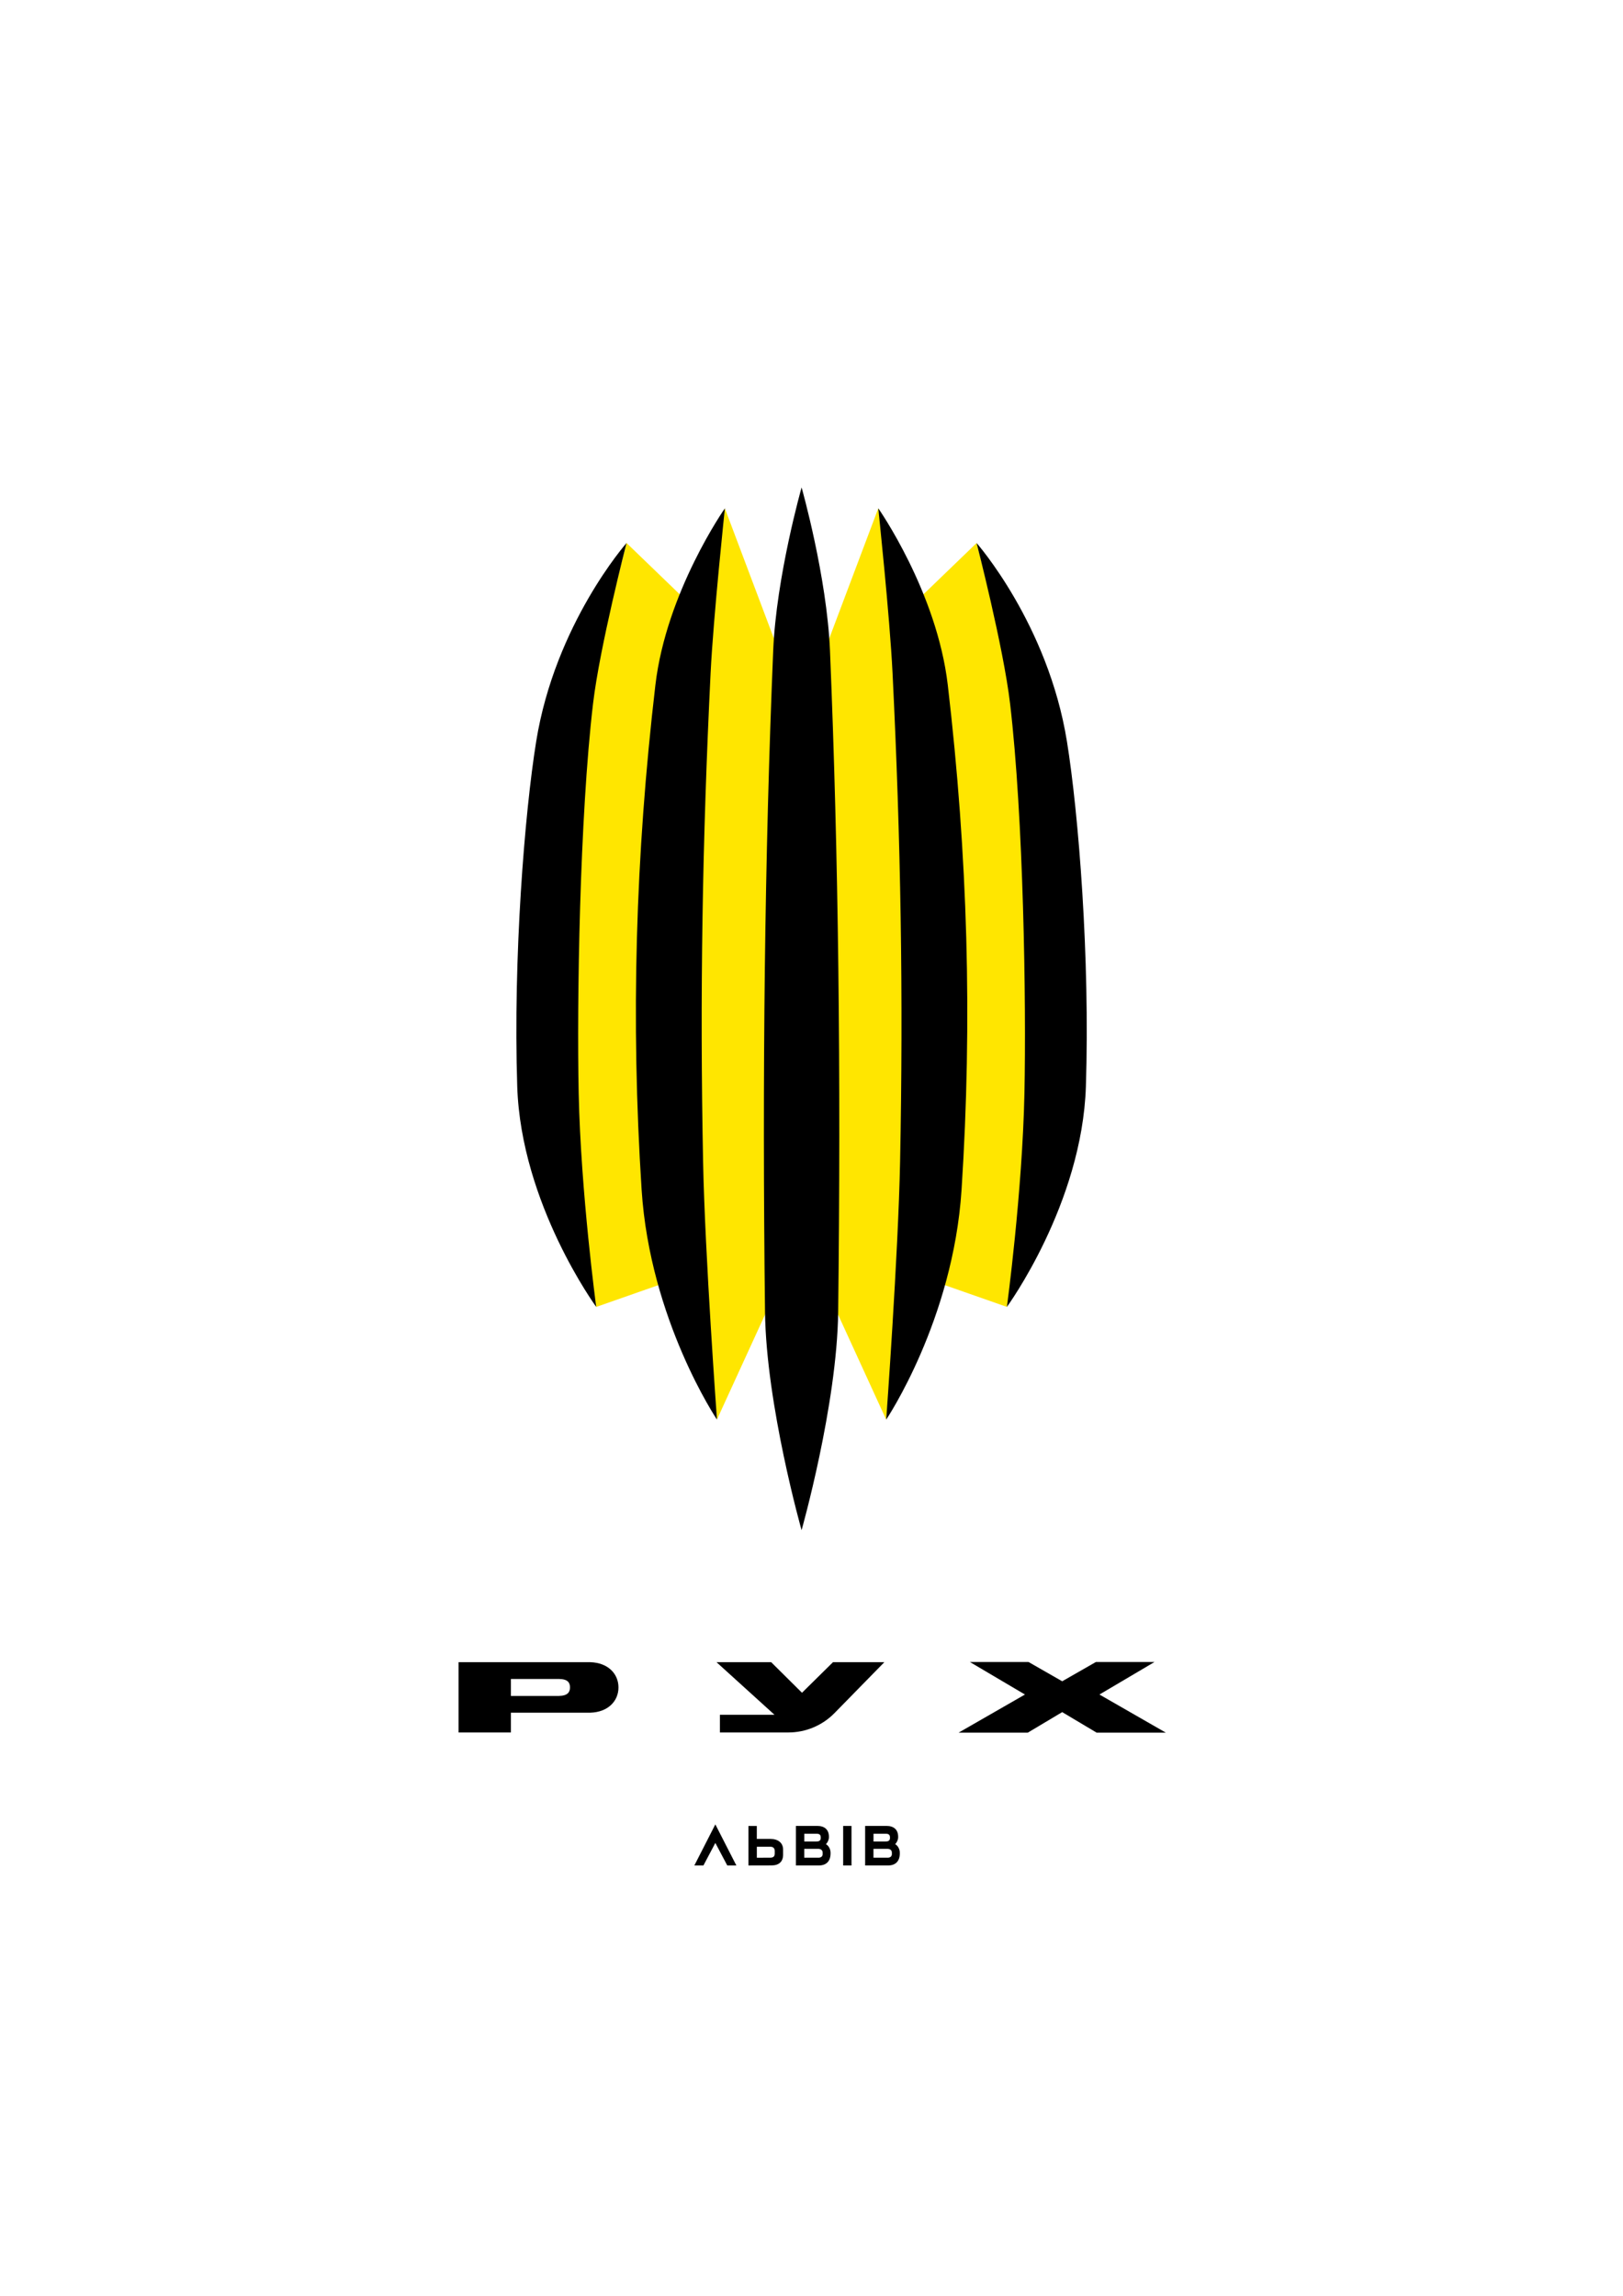
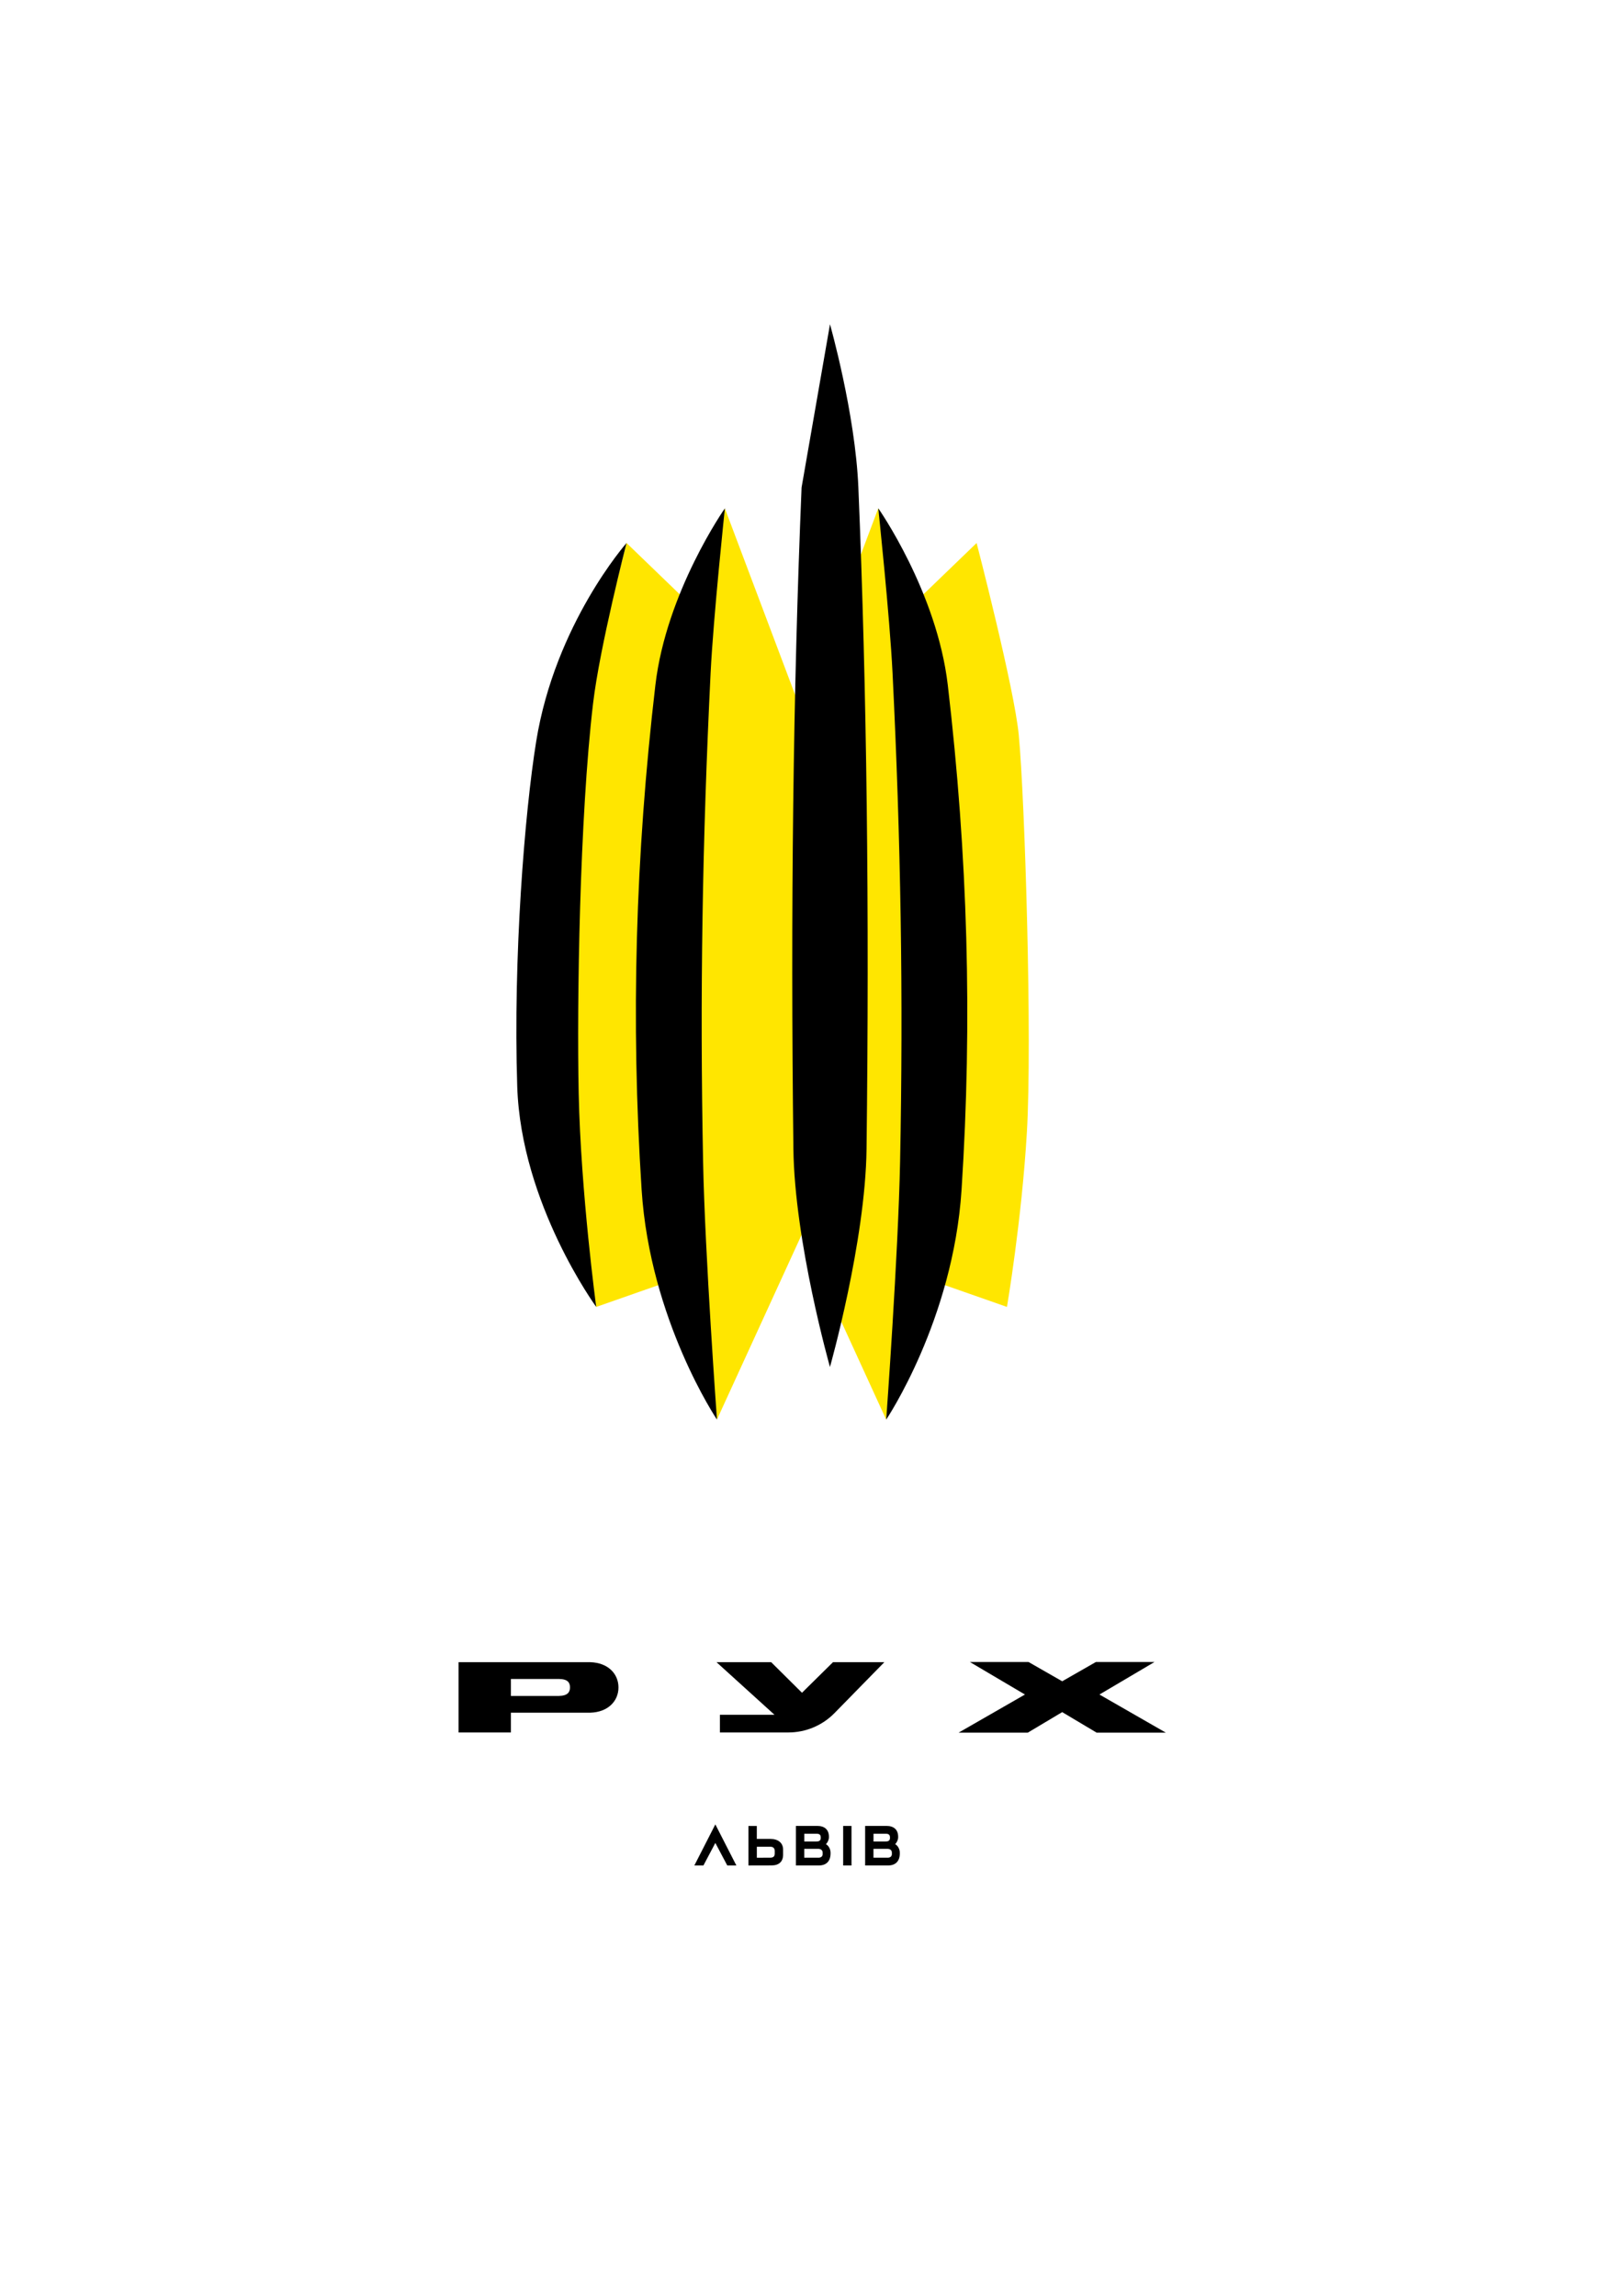
<svg xmlns="http://www.w3.org/2000/svg" id="_Шар_1" data-name="Шар_1" version="1.1" viewBox="0 0 595.28 841.89">
  <defs>
    <style>
      .st0 {
        fill: #ffe600;
      }
    </style>
  </defs>
  <g id="_Рух" data-name="Рух">
    <path class="st0" d="M294,261.04l-64.2-61.91s-13.85,53.26-15.47,70.48c-2.24,23.94-4.94,111.9-2.96,145.57,1.91,32.4,7.31,64.08,7.31,64.08l75.32-26.39v-191.82Z" />
    <path class="st0" d="M265.87,186.41s-5.66,39.22-6.7,60.22c-3.05,61.88-4.42,125.21-2.51,186.96.93,29.93,6.3,86.99,6.3,86.99l31.03-67.72v-191.82l-28.13-74.63Z" />
    <path class="st0" d="M294,261.04l64.2-61.91s13.85,53.26,15.47,70.48c2.25,23.94,4.94,111.9,2.97,145.57-1.91,32.4-7.31,64.08-7.31,64.08l-75.32-26.39v-191.82Z" />
    <path class="st0" d="M322.13,186.41s5.66,39.22,6.69,60.22c3.05,61.88,4.42,125.21,2.51,186.96-.93,29.93-6.3,86.99-6.3,86.99l-31.03-67.72v-191.82l28.13-74.63Z" />
    <path d="M265.87,186.41s-21.48,30.59-25.49,64.83c-7.31,62.53-9.06,122.86-5.05,185.02,3.09,47.88,27.64,84.32,27.64,84.32,0,0-4.41-60.27-5.09-94.48-1.22-61.15-.26-117.98,2.75-179.24,1.03-20.78,5.24-60.45,5.24-60.45" />
    <path d="M229.8,199.13s-26.19,29.66-33.14,72.77c-4.25,26.33-8.48,79.27-6.95,126.54,1.39,43.1,28.97,80.81,28.97,80.81,0,0-5.66-41.81-6.43-78.34-.7-33.38.35-101.29,5.27-142.92,2.46-20.86,12.28-58.86,12.28-58.86" />
    <path d="M322.13,186.41s4.22,39.67,5.24,60.45c3.02,61.27,3.98,118.09,2.76,179.24-.69,34.21-5.09,94.48-5.09,94.48,0,0,24.55-36.44,27.64-84.32,4.01-62.16,2.26-122.49-5.05-185.02-4-34.24-25.49-64.83-25.49-64.83" />
-     <path d="M294,178.77s-9.29,32.67-10.41,59.85c-3.12,74.98-4.05,154.9-3,242.52.41,34.1,13.41,79.99,13.41,79.99,0,0,13.01-45.89,13.42-79.99,1.05-87.62.12-167.55-3-242.52-1.13-27.18-10.41-59.85-10.41-59.85" />
-     <path d="M391.33,271.9c-6.95-43.11-33.14-72.77-33.14-72.77,0,0,9.82,38,12.28,58.86,4.92,41.64,5.97,109.55,5.27,142.92-.77,36.53-6.43,78.34-6.43,78.34,0,0,27.58-37.71,28.97-80.82,1.53-47.27-2.7-100.2-6.95-126.54" />
+     <path d="M294,178.77c-3.12,74.98-4.05,154.9-3,242.52.41,34.1,13.41,79.99,13.41,79.99,0,0,13.01-45.89,13.42-79.99,1.05-87.62.12-167.55-3-242.52-1.13-27.18-10.41-59.85-10.41-59.85" />
    <polygon points="254.67 684.09 258 684.09 262.37 675.82 266.75 684.09 270.08 684.09 262.37 669.02 254.67 684.09" />
    <path d="M277.59,681.22v-4h4.99c1.16,0,1.58.72,1.58,1.55v.95c0,.82-.34,1.5-1.61,1.5l-4.97.02ZM282.57,674.35h-4.99v-4.74h-3.07v14.48l8.45-.02c2.75,0,4.26-1.39,4.26-3.93v-1.87c0-2.53-1.9-3.92-4.65-3.92" />
    <rect x="309.25" y="669.59" width="3.06" height="14.5" />
    <path d="M320.38,675.31v-2.85h4.58c1.09,0,1.46.48,1.46,1.37v.2c0,1.18-.97,1.27-1.76,1.27h-4.28ZM327.13,679.83c0,1.03-.72,1.4-1.58,1.4h-5.18v-3.25h5.09c.95,0,1.66.46,1.66,1.42v.44ZM328.3,676.28c.6-.51,1.12-1.6,1.12-2.53v-.2c0-2.62-1.63-3.97-4.26-3.97h-7.85v14.5h8.45c2.71,0,4.27-1.6,4.27-4.4v-.3c0-1.32-.79-2.64-1.72-3.11" />
    <path d="M294.99,675.31v-2.85h4.58c1.09,0,1.46.48,1.46,1.37v.2c0,1.18-.97,1.27-1.76,1.27h-4.28ZM301.74,679.83c0,1.03-.71,1.4-1.58,1.4h-5.18v-3.25h5.09c.95,0,1.66.46,1.66,1.42v.44ZM302.91,676.28c.6-.51,1.12-1.6,1.12-2.53v-.2c0-2.62-1.63-3.97-4.26-3.97h-7.85v14.5h8.45c2.71,0,4.26-1.6,4.26-4.4v-.3c0-1.32-.78-2.64-1.72-3.11" />
    <path d="M262.78,609.53h20.06l11.31,11.22,11.38-11.22h18.83l-18.21,18.6c-4.46,4.59-10.59,7.18-16.99,7.18h-25.12v-6.48s20.03,0,20.03,0l-21.28-19.3Z" />
    <polygon points="351.59 635.38 375.93 621.4 355.73 609.47 377.24 609.47 389.59 616.54 401.95 609.47 423.45 609.47 403.25 621.4 427.6 635.38 402.22 635.38 389.59 627.85 376.97 635.38 351.59 635.38" />
    <path d="M205.02,621.91h0s-17.63,0-17.63,0v-6.22h17.63c3.33.05,4.04,1.42,4.04,3.11s-.83,3.05-4.04,3.11M216.47,609.54h0s-29.08-.01-29.08-.01h-19.2v25.78h19.2v-7.25h29.08c6.56-.19,10.37-4.27,10.37-9.26s-3.81-9.07-10.37-9.26" />
  </g>
</svg>